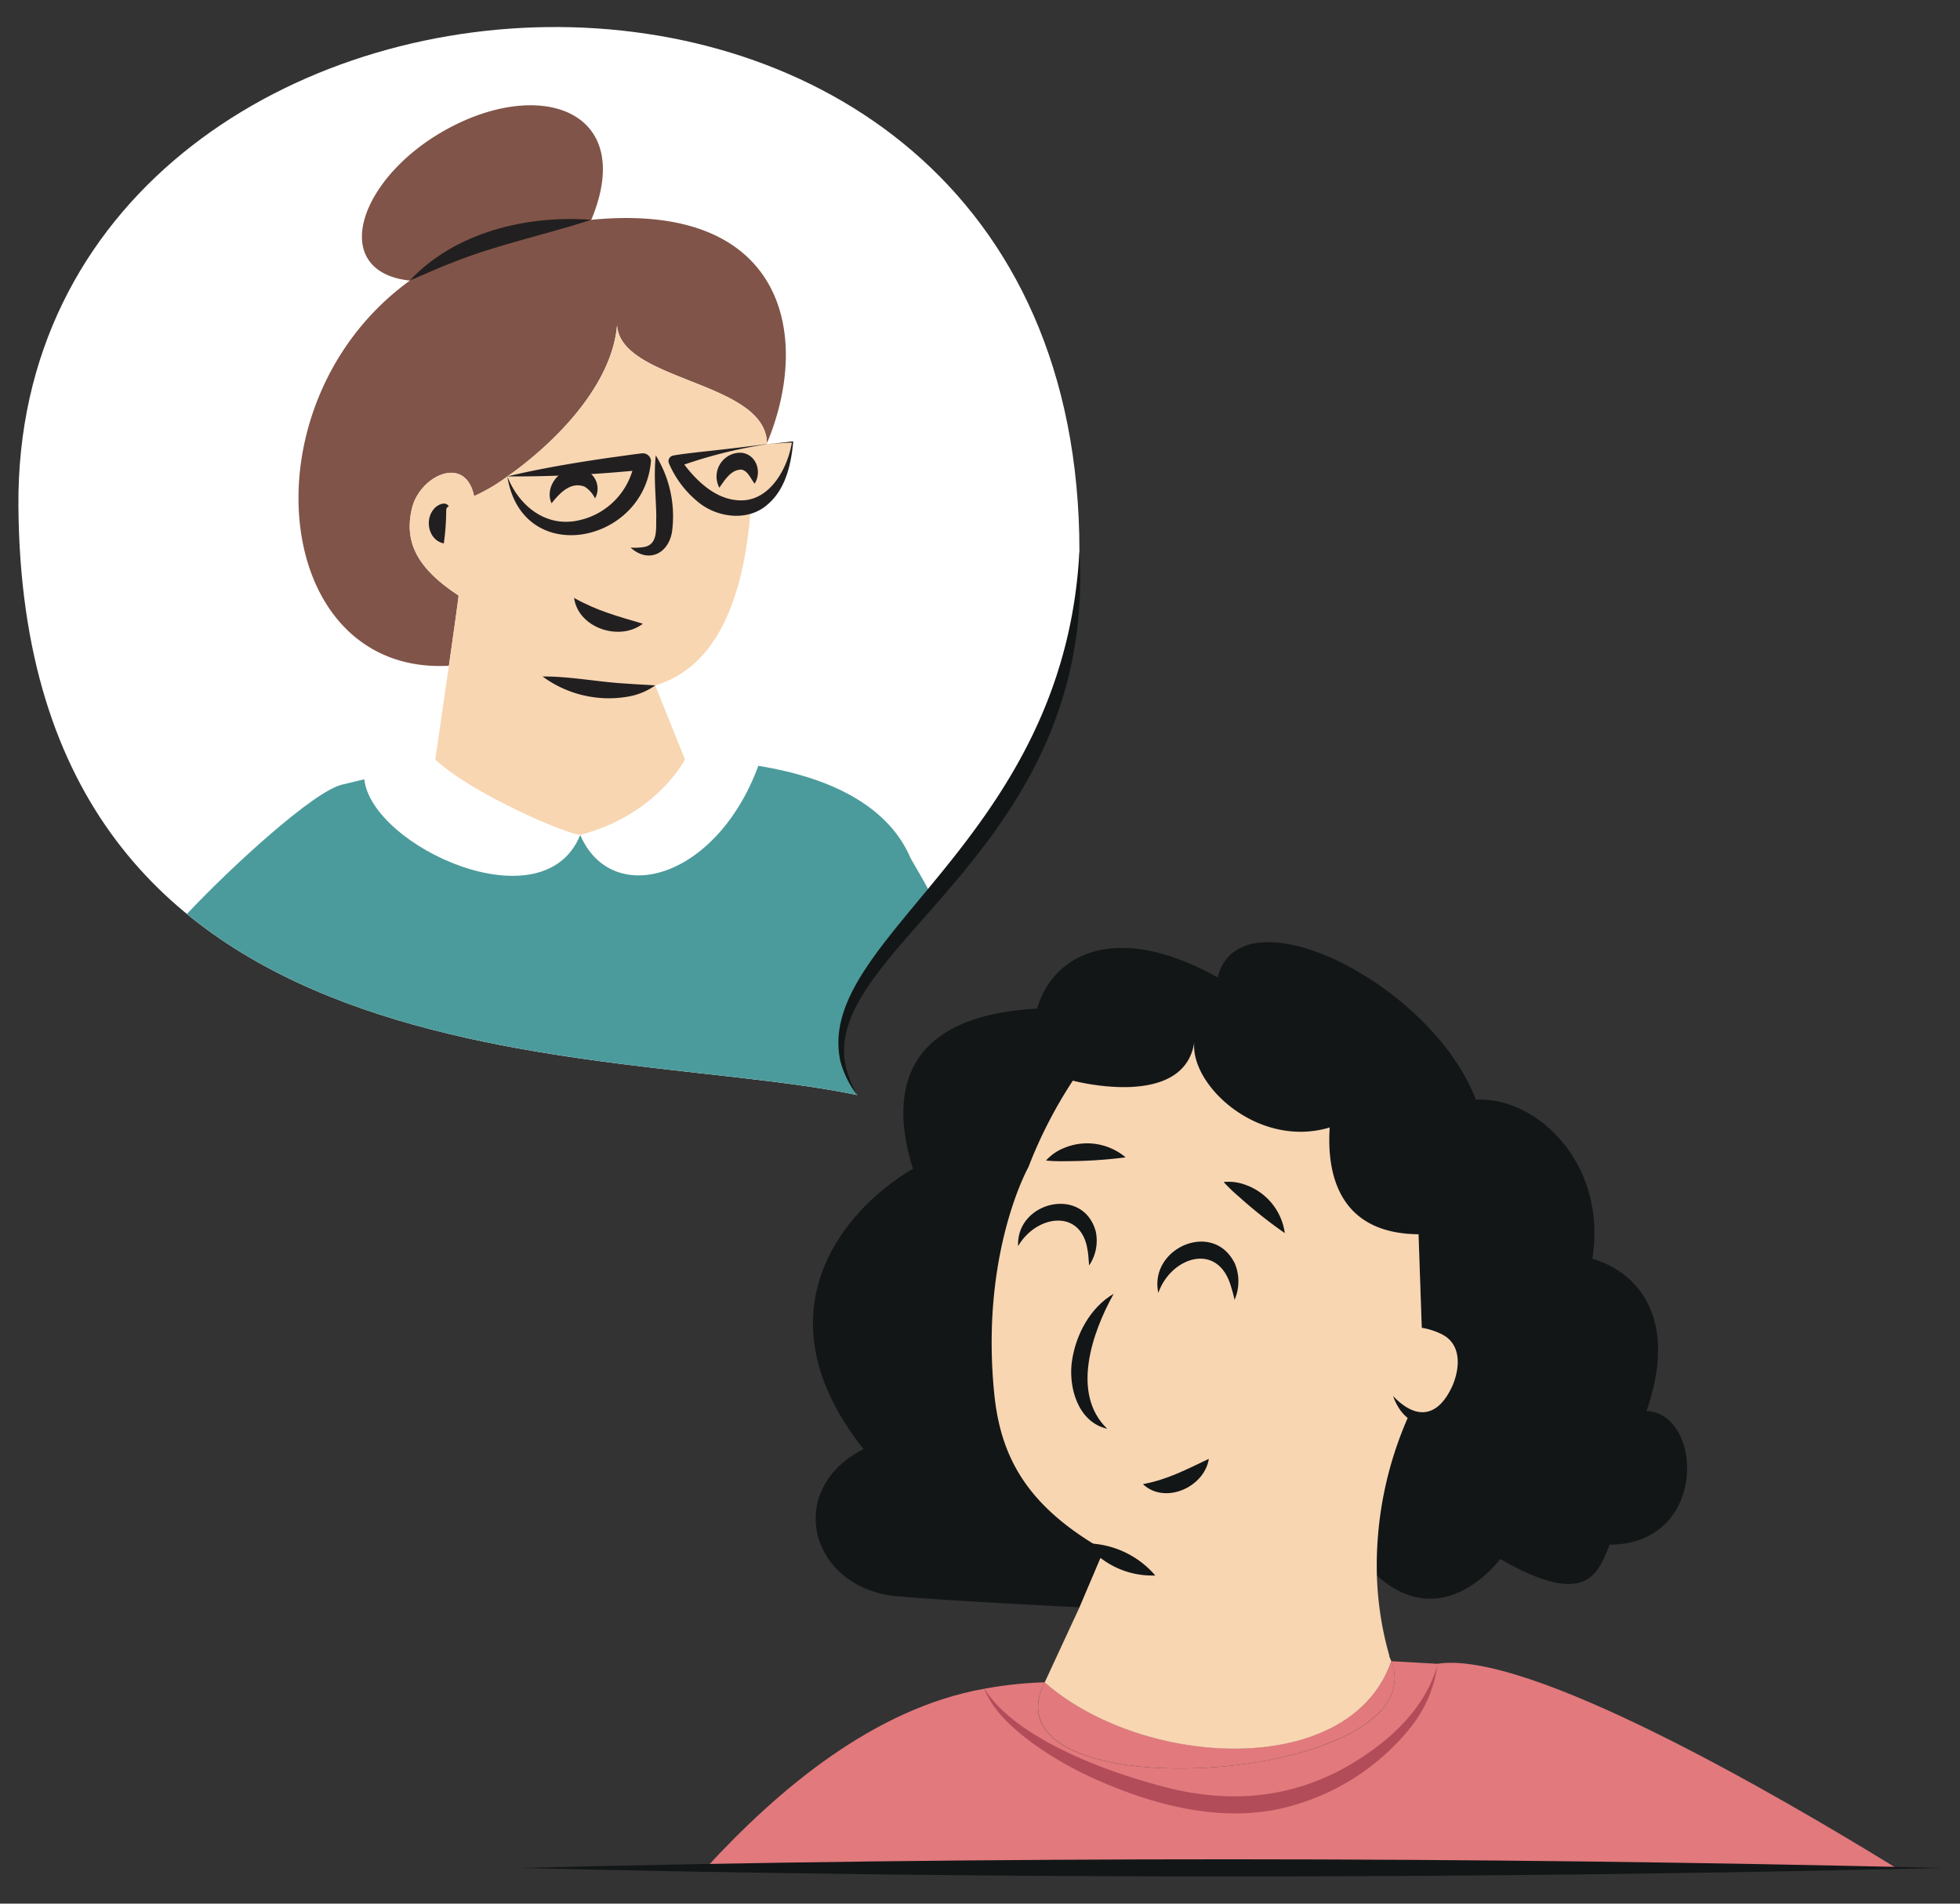
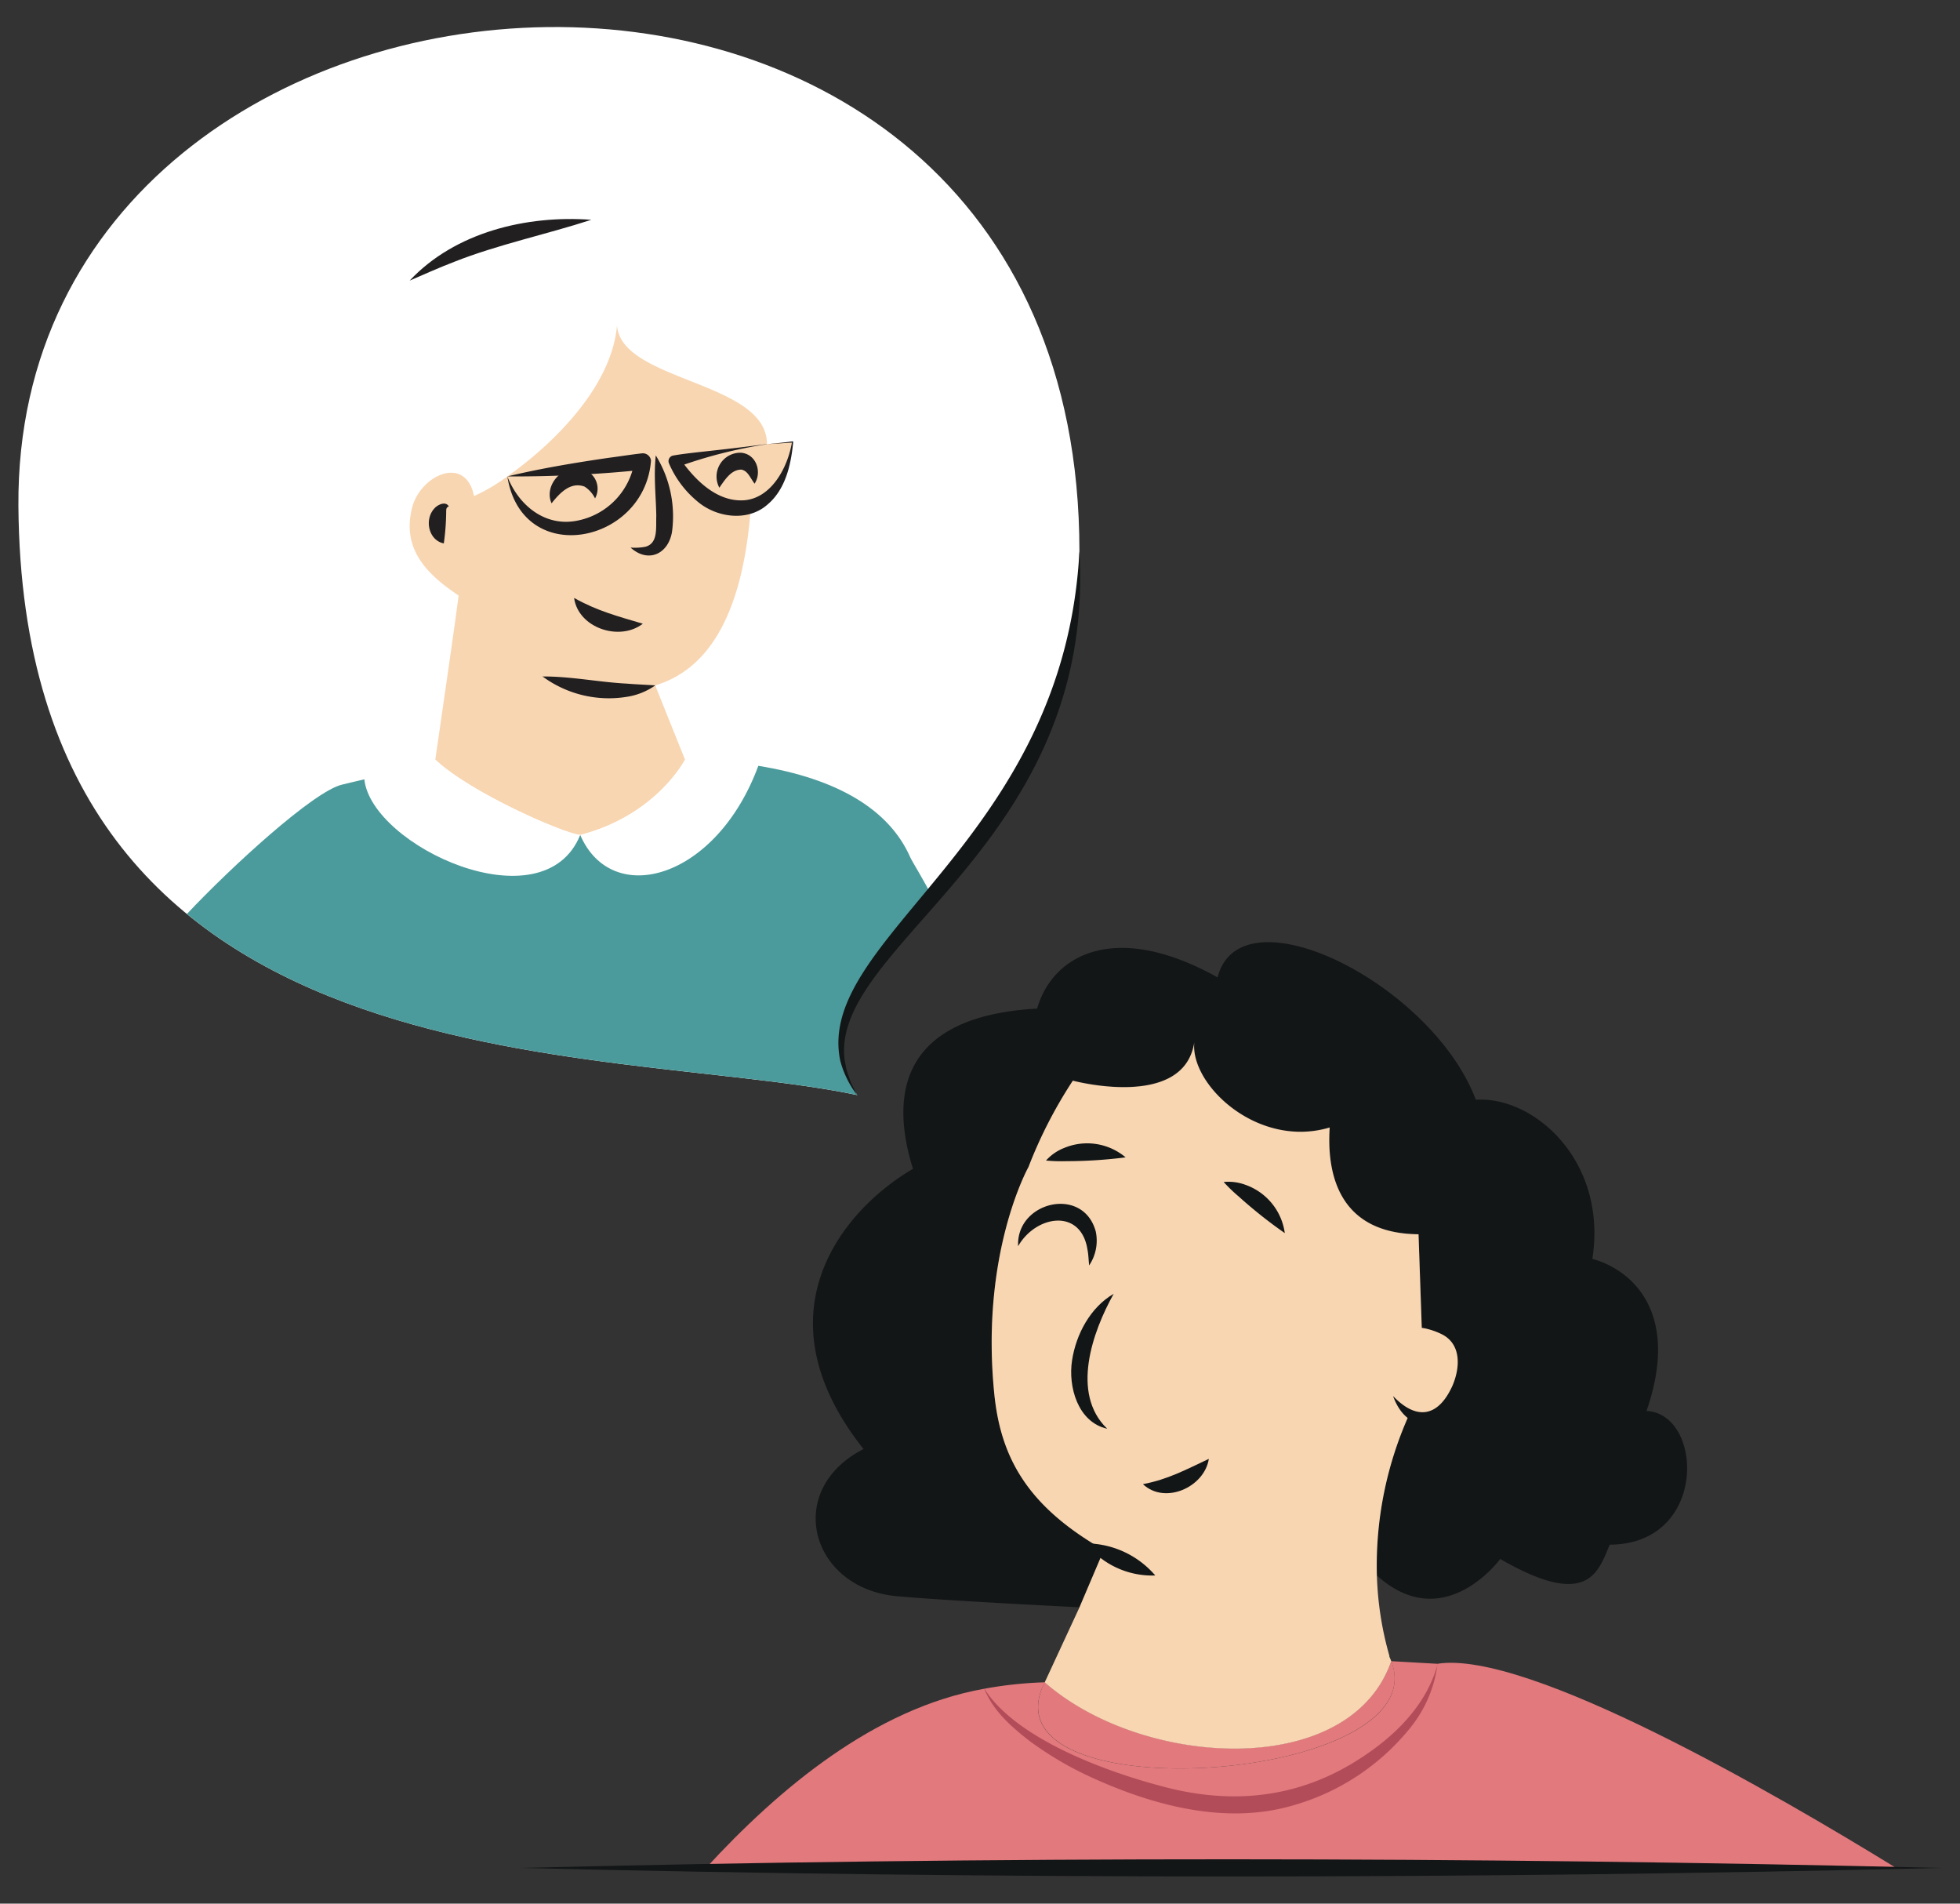
<svg xmlns="http://www.w3.org/2000/svg" id="Calque_1" data-name="Calque 1" viewBox="0 0 345 335">
  <rect x="0" y="0" width="345" height="335" fill="#333333" stroke="none" />
  <defs>
    <style>.cls-1{fill:#fff;}.cls-2{fill:#e1797d;}.cls-3{fill:#131617;}.cls-4{fill:#f8d6b2;}.cls-5{fill:#b24c59;}.cls-6{fill:#805448;}.cls-7{fill:#221f20;}.cls-8{fill:#4c9b9c;}</style>
  </defs>
  <path class="cls-1" d="M150.9,192.71C106.84,183.41,4,193.22,3.24,89.05,2.49-18.36,190-30.95,190,97,190,154.05,135,168.94,150.9,192.71Z" />
  <path class="cls-2" d="M333.76,328.72c-21-12.92-64.9-38.44-80.75-35.93-2.69,7.51-5.35,20.46-35.26,24.89-16.4,0-40.3-11.06-44.48-20.5-19.35,3.42-36.24,17.66-49,31.54Z" />
  <path class="cls-2" d="M183.9,296.05a70.56,70.56,0,0,0-10.63,1.13c4.18,9.44,28.08,20.5,44.48,20.5S251,305.09,253,293.07v-.28l-8.12-.46c8.2,21.09-69.77,26.92-61.56,5l.57-1.23Z" />
  <path class="cls-2" d="M183.33,297.29c-8.21,22,69.76,16.13,61.56-5-7.26,20.92-43.71,18.87-61,3.73Z" />
  <path class="cls-3" d="M250.26,233.66c14.18-.73,6.07,20.49-2.15,15.13a64.73,64.73,0,0,0-5.79,28.43h0c11.84,10.73,21.75-2.87,21.75-2.87,15.46,8.93,17.25,2.3,19.27-2.52,17.35-.06,16.54-23.06,6.48-23.53,6-17.27-2.51-24.83-9.53-26.77,2.69-17.27-10.31-28.68-20.51-28C252,173,218.33,156.29,214.32,172c-17.88-10-29-4.1-31.77,5.49-25.7,1.44-25.34,17.05-21.85,28.2C148.35,212.9,133.07,231.17,152,255c-14.13,7.23-9.34,24.51,5.85,25.9,8.87.81,32.14,1.95,32.14,1.95l4.17-9.76.15-.36c-13.26-7.6-18.1-16-19.27-27.32-2.58-24.85,6-40.07,6-40.07a80.32,80.32,0,0,1,7.81-15.2s19.54,5.19,21.38-6.76c-.77,7.5,11.18,18.79,23.83,15-.48,7.27,1,18.66,15.64,18.79Z" />
  <path class="cls-4" d="M248.11,248.79c8.22,5.36,16.33-15.86,2.15-15.13l-.57-16.45c-14.62-.13-16.12-11.52-15.64-18.79-12.65,3.78-24.6-7.51-23.83-15-1.84,12-21.38,6.76-21.38,6.76a80.32,80.32,0,0,0-7.81,15.2s-8.55,15.22-6,40.07c1.17,11.29,6,19.72,19.27,27.32l-.15.36L190,282.88l-6.11,13.18c17.28,15.14,53.73,17.19,61-3.73-.09-.25-.21-.51-.33-.78l0-.16a57.47,57.47,0,0,1-2.2-14.17A64.73,64.73,0,0,1,248.11,248.79Z" />
  <path class="cls-3" d="M245.21,245.67c4.14,4.35,8,3.73,10.5-1.92,1.31-3.15,1.5-7.13-1.8-8.89a12.73,12.73,0,0,0-3.65-1.2,8.48,8.48,0,0,1,4.17-.18c5,1,6,7.42,4.05,11.43-2.68,6.72-10.53,8.45-13.27.76Z" />
  <path class="cls-3" d="M191.12,271.6a16.19,16.19,0,0,1,12.23,5.65,14.88,14.88,0,0,1-12.23-5.65Z" />
  <path class="cls-3" d="M194.85,251.42c-5.13-1.17-6.86-7.37-6.15-12s3.21-9.33,7.33-11.74c-3.75,6.72-7.56,17.52-1.18,23.71Z" />
  <path class="cls-3" d="M212.78,256.73c-.78,5-7.74,8.1-11.6,4.45,4.39-.83,7.6-2.57,11.6-4.45Z" />
  <path class="cls-3" d="M179.21,219.29c-.37-7.82,11.43-10.69,13.66-2.6a7.79,7.79,0,0,1-1.16,6c-.1-1-.12-1.94-.3-2.83-1.18-7.29-9.08-6-12.2-.56Z" />
-   <path class="cls-3" d="M203.89,227.52c-1.7-7.89,9.74-12.93,13.49-5.11a8.16,8.16,0,0,1-.07,6.33,29.3,29.3,0,0,0-.79-2.85c-2.48-7.34-10.46-4.56-12.63,1.63Z" />
  <path class="cls-5" d="M173.27,297.18c5.48,8.69,21,14.41,30.64,17,11.79,3.31,23.21,2.58,33.87-3.71,6.71-4,13-9.63,15.22-17.4a22.3,22.3,0,0,1-4.86,11.11,40.76,40.76,0,0,1-20.39,13.49c-12.05,3.59-25.06,0-36.05-5.08a61.29,61.29,0,0,1-10.52-6.25c-3.18-2.47-6.43-5.33-7.91-9.16Z" />
  <path class="cls-3" d="M226.15,217a82.08,82.08,0,0,1-8.12-6.45,28.06,28.06,0,0,1-2.64-2.54,8.48,8.48,0,0,1,3.82.49,10.52,10.52,0,0,1,6.94,8.5Z" />
  <path class="cls-3" d="M198.13,203.67a81.75,81.75,0,0,1-10.35.67,29,29,0,0,1-3.66-.11,8.37,8.37,0,0,1,3.16-2.2,10.51,10.51,0,0,1,10.85,1.64Z" />
-   <path class="cls-6" d="M79.65,22.21c16.43-8.43,32.2-2.16,24.43,16.47a97.55,97.55,0,0,0-14.92,2.77,50.45,50.45,0,0,0-17,7.93C57.45,47.79,63.21,30.64,79.65,22.21Z" />
-   <path class="cls-6" d="M104.08,38.68C138,35.38,143,58.87,135,78c-.22-11-25.73-10.81-26.38-20.75-1,11.22-11.91,21.41-19.31,26.61h0a32.31,32.31,0,0,1-5.86,3.46c-1.49-7.4-9.53-3.64-10.93,2.14-1.51,6.27,1.3,10.8,8.21,15.35-.09.93-.86,6.41-1.71,12.35-31.43,1.7-36.31-46.45-6.9-67.76a50.45,50.45,0,0,1,17-7.93A97.55,97.55,0,0,1,104.08,38.68Z" />
  <path class="cls-4" d="M135,78.17c1.66-.21,3.21-.36,4.51-.39-.86,6.55-3.79,10.27-7.34,11.34-4.42,1.33-9.81-1.42-13.41-7.9C120,80.88,128.38,79,135,78.17Z" />
  <path class="cls-4" d="M89.3,83.84l23.85-2.62c-1.51,12.54-19.67,17.51-23.85,2.62Z" />
  <path class="cls-4" d="M115.35,120.61l.08.25,5.15,12.82s-5,9.8-18.45,13.26c-2.81-.22-19.24-7.35-25.51-13.26,0,0,1.26-8.67,2.39-16.54.85-5.94,1.62-11.42,1.71-12.35-6.91-4.55-9.72-9.08-8.21-15.35,1.4-5.78,9.44-9.54,10.93-2.14a32.31,32.31,0,0,0,5.86-3.46c4.18,14.89,22.34,9.92,23.85-2.62L89.3,83.84c7.4-5.2,18.35-15.39,19.31-26.61C109.26,67.17,134.77,67,135,78l0,.19c-6.63.84-15,2.71-16.24,3,3.6,6.48,9,9.23,13.41,7.9C130.73,109.19,124.05,118,115.35,120.61Z" />
  <path class="cls-1" d="M120.58,133.68a94.72,94.72,0,0,1,12.9,1.09c-7.36,19.95-25.73,25.14-31.35,12.17C115.53,143.48,120.58,133.68,120.58,133.68Z" />
  <path class="cls-1" d="M76.62,133.68c6.27,5.91,22.7,13,25.51,13.26-6.49,16-36.75,1.95-38-9.8C76.25,134.21,76.62,133.68,76.62,133.68Z" />
  <path class="cls-7" d="M104.08,38.68c-7.76,2.53-16.56,4.39-24.14,7.4-2.6,1-5.16,2.14-7.83,3.3,8-8.54,20.61-11.55,32-10.7Z" />
  <path class="cls-7" d="M101.05,105.22c4,2.26,7.71,3.24,12.1,4.54-4.08,3.17-11.37.76-12.1-4.54Z" />
  <path class="cls-7" d="M95.43,119.05c4.89-.06,10,1,14.86,1.25,1.63.13,3.26.2,5.06.31a11.78,11.78,0,0,1-4.91,2,19.67,19.67,0,0,1-15-3.61Z" />
  <path class="cls-7" d="M89.3,83.84c2.07,5.26,6.85,9,12.52,7.74a12.63,12.63,0,0,0,9.89-10.53l1.6,1.61a221.34,221.34,0,0,1-24,1.18Zm0,0c5.86-1.4,11.79-2.39,17.75-3.26,2-.26,4-.58,5.94-.8a1.45,1.45,0,0,1,1.6,1.28c-1.12,14.66-22.7,19-25.29,2.78Z" />
  <path class="cls-7" d="M115.43,80.14a20.4,20.4,0,0,1,2.85,13.5c-.68,3.89-4.21,5.5-7.29,2.72a9.82,9.82,0,0,0,2.6-.14c2.27-.6,1.85-3.25,1.93-5.45-.06-3.51-.48-7-.09-10.63Z" />
-   <path class="cls-7" d="M135,78.17a82.8,82.8,0,0,0-15.95,4.08l.64-1.54c2.59,3.72,6.39,7.53,11.08,7.34,4.93-.22,7.91-5.74,8.64-10.29l.11.12c-1.51.06-3,.17-4.52.29Zm0,0c1.5-.14,3-.29,4.51-.5a.11.11,0,0,1,.11.1c-.37,3.89-1.3,8.29-4.5,11-3.45,3.08-8.94,2.35-12.3-.48a17.71,17.71,0,0,1-5.06-6.73,1,1,0,0,1,.71-1.39c1.45-.26,2.79-.4,4.18-.57,4-.43,8.4-.93,12.35-1.46Z" />
+   <path class="cls-7" d="M135,78.17a82.8,82.8,0,0,0-15.95,4.08l.64-1.54c2.59,3.72,6.39,7.53,11.08,7.34,4.93-.22,7.91-5.74,8.64-10.29l.11.12Zm0,0c1.5-.14,3-.29,4.51-.5a.11.11,0,0,1,.11.1c-.37,3.89-1.3,8.29-4.5,11-3.45,3.08-8.94,2.35-12.3-.48a17.71,17.71,0,0,1-5.06-6.73,1,1,0,0,1,.71-1.39c1.45-.26,2.79-.4,4.18-.57,4-.43,8.4-.93,12.35-1.46Z" />
  <path class="cls-7" d="M97.08,88.56c-1.45-3.27,2.21-7.13,5.66-5.91a3.51,3.51,0,0,1,2,5.06,5.1,5.1,0,0,0-1.85-2.08c-2.39-.88-4.27,1-5.79,2.93Z" />
  <path class="cls-7" d="M126.62,85.83a4.19,4.19,0,0,1,3.82-6.16c2.71.24,3.72,3.41,2.38,5.45-.88-1.21-1.19-2.23-2.31-2.48-1.75,0-2.8,1.61-3.89,3.19Z" />
  <path class="cls-7" d="M79,89.12c-.46.17-.44.5-.46.74a42.73,42.73,0,0,1-.42,5.77c-2.7-.55-3.45-4.21-1.68-6.13.52-.64,2-1.4,2.56-.38Z" />
  <path class="cls-8" d="M133.48,134.77c-7.36,19.95-25.73,25.14-31.35,12.17-6.49,16-36.75,1.95-38-9.8l-3.93.94c-5,1.18-19.49,14.45-27.3,22.76,34,27.92,88.88,25.72,118,31.87-8.06-12.27,2.18-21.53,13.16-34.87-1.24-2.65-3.46-6.12-3.85-7C156.51,142.42,147.3,137,133.48,134.77Z" />
  <path class="cls-3" d="M341.76,328.72c-83.12,2-167.19,2-250.3,0,83.11-2.06,167.18-2,250.3,0Z" />
  <path class="cls-3" d="M190,97c3,51.68-43.85,69.25-41.33,89.47l.3,1.63c.2.78.55,1.59.79,2.37.26.55.86,1.72,1.13,2.27a17.15,17.15,0,0,1-3-6.12C143.44,165,187.33,148.09,190,97Z" />
</svg>